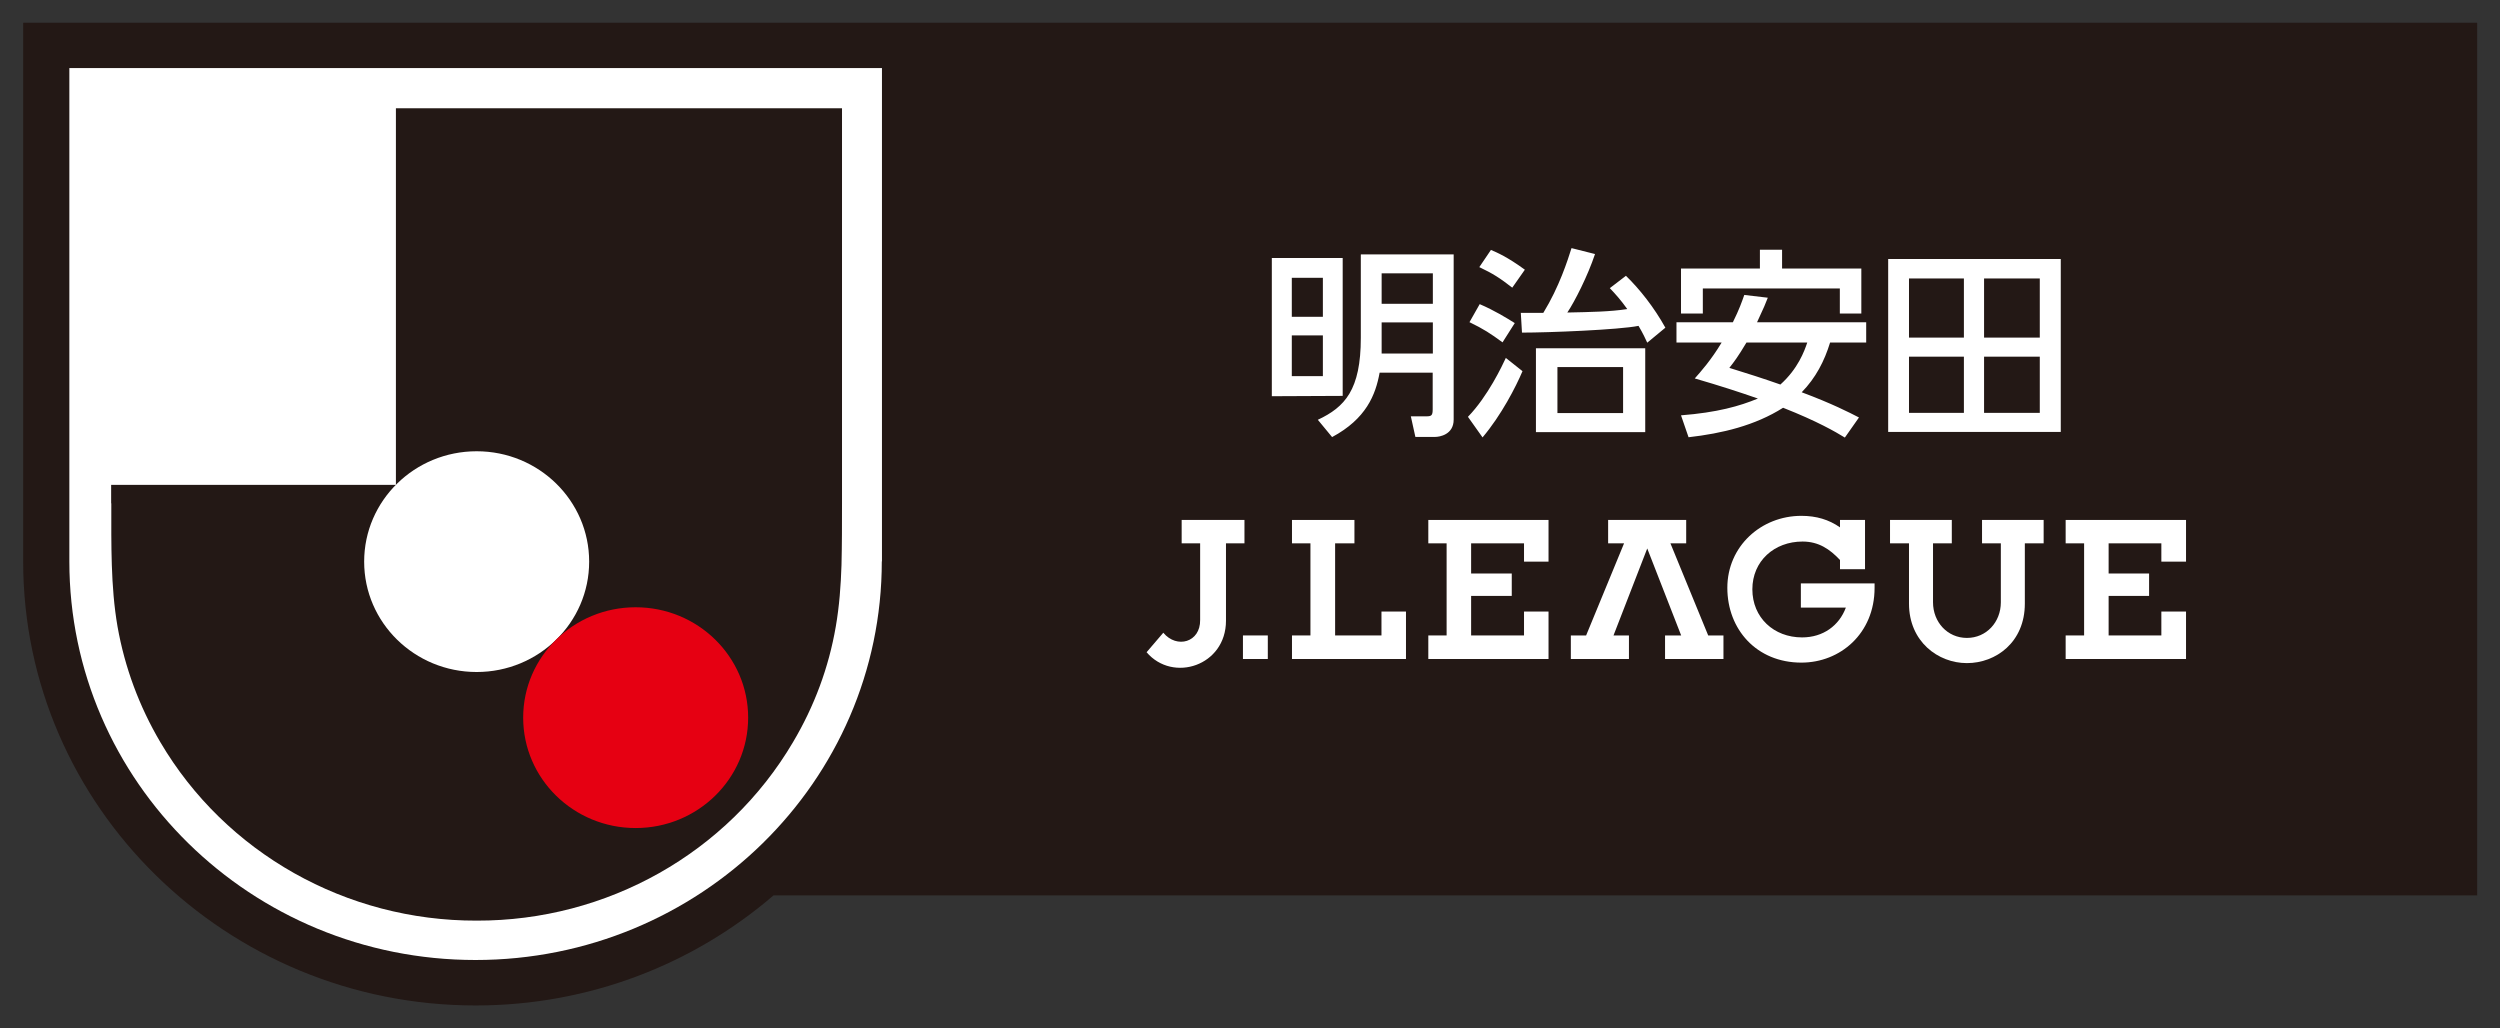
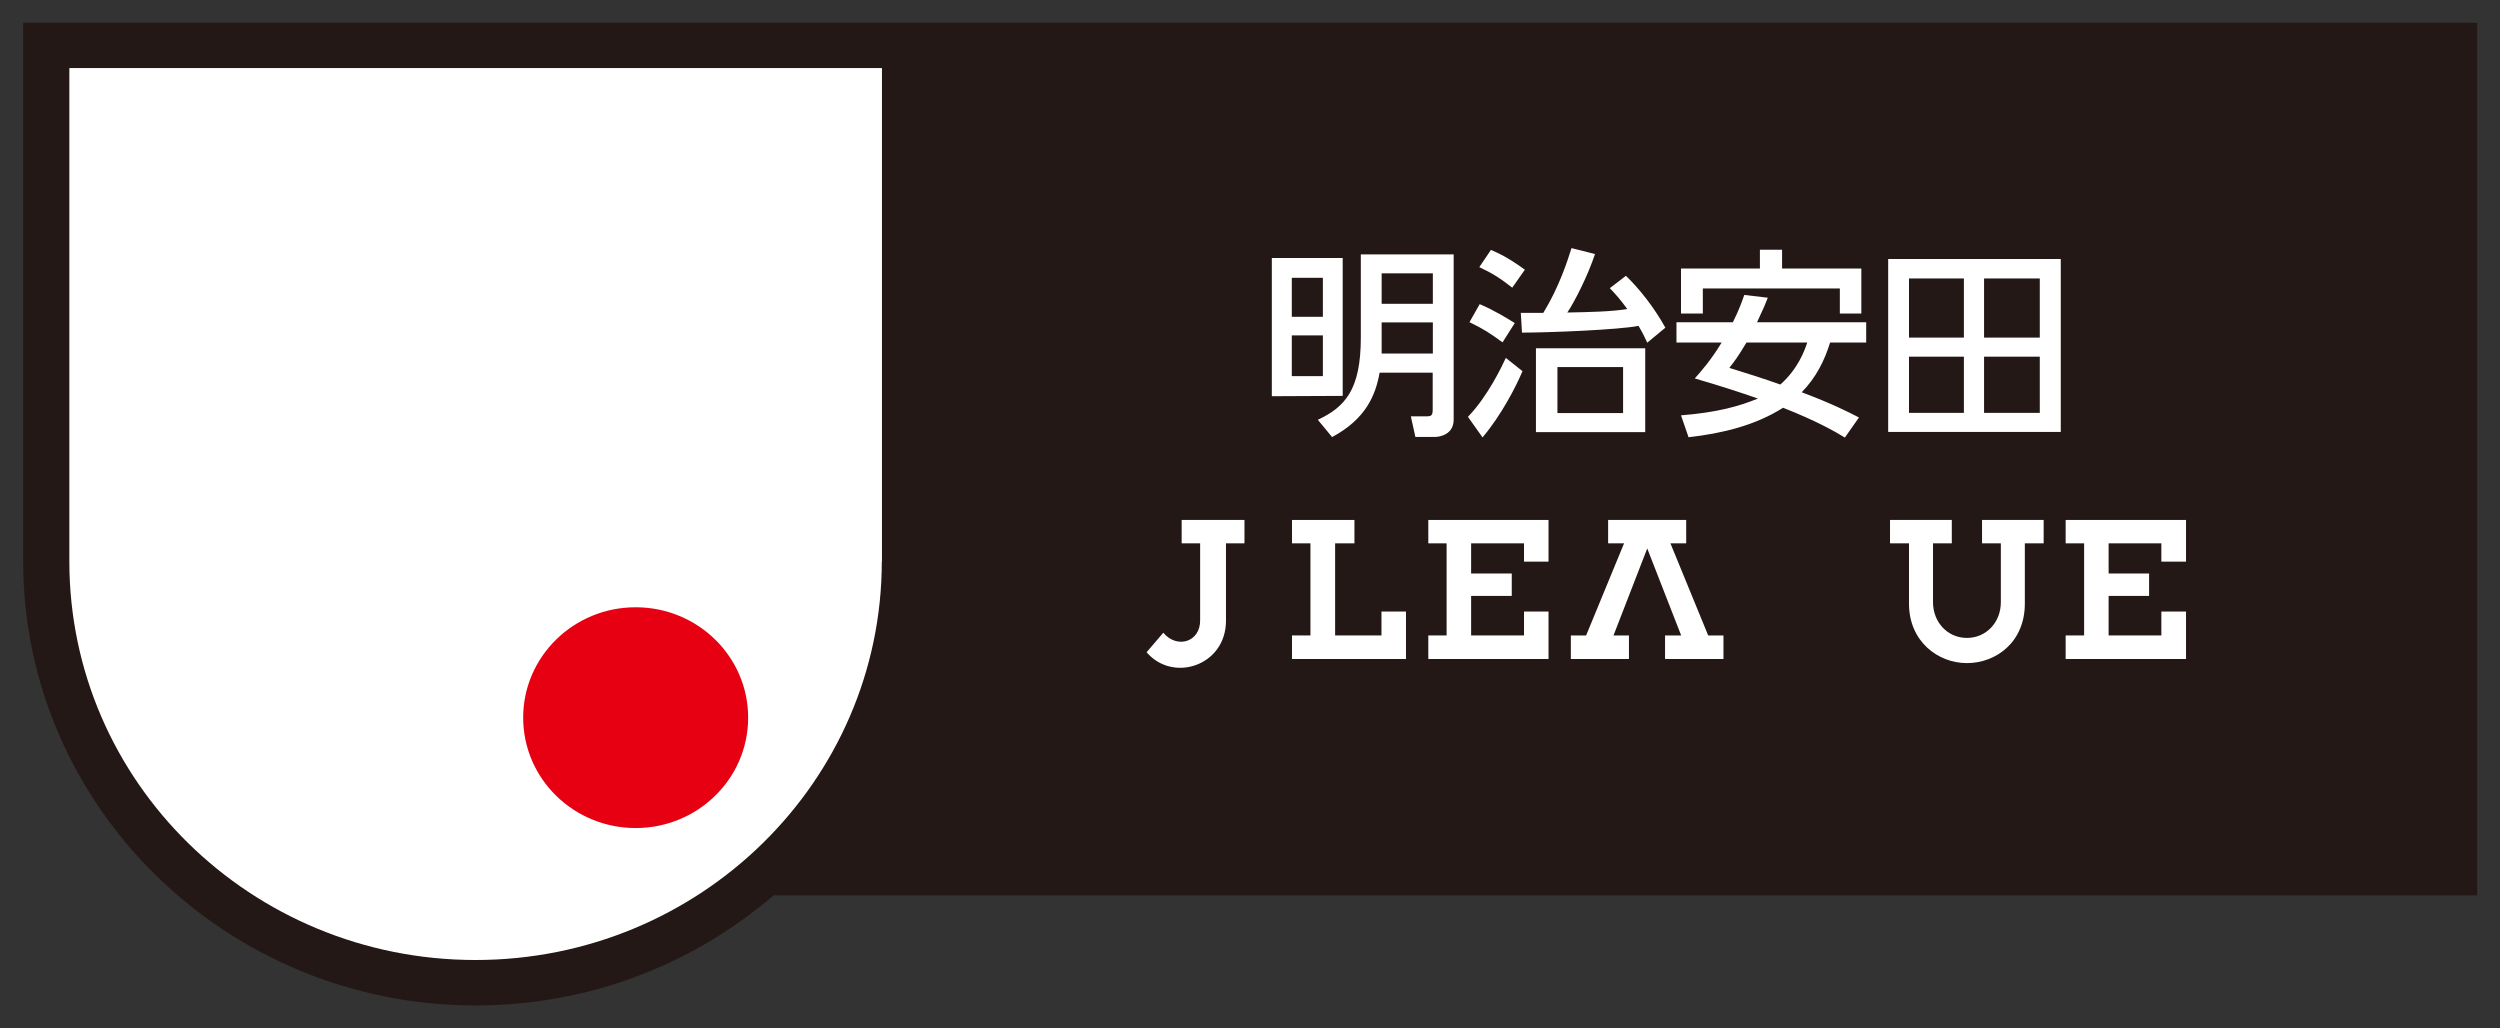
<svg xmlns="http://www.w3.org/2000/svg" width="107" height="44" viewBox="0 0 107 44" fill="none">
  <rect x="0" y="0" width="107" height="44" fill="#333333" stroke="none" />
  <g clip-path="url(#clip0_764_8883)">
    <path d="M0.992 0.973V24.031C0.992 34.509 9.68 43.034 20.358 43.034C25.237 43.034 29.693 41.257 33.106 38.324H106.023V0.973H0.992Z" fill="#231815" />
    <path d="M37.741 24.024C37.741 33.444 29.951 41.088 20.351 41.088C10.75 41.088 2.968 33.451 2.968 24.024V2.912H37.748V24.031L37.741 24.024Z" fill="white" />
-     <path d="M4.757 21.542V20.752H16.945V4.633H36.038V21.542C36.038 22.423 36.038 23.305 36.016 24.186C35.988 25.067 35.923 25.942 35.772 26.816C35.47 28.572 34.852 30.229 33.94 31.766C31.144 36.511 25.977 39.417 20.401 39.403C14.818 39.417 9.658 36.511 6.863 31.766C5.957 30.229 5.339 28.565 5.03 26.816C4.879 25.942 4.815 25.067 4.786 24.186C4.757 23.305 4.764 22.423 4.764 21.542H4.757Z" fill="#231815" />
-     <path d="M20.401 28.762C23.06 28.762 25.216 26.647 25.216 24.038C25.216 21.429 23.06 19.314 20.401 19.314C17.742 19.314 15.586 21.429 15.586 24.038C15.586 26.647 17.742 28.762 20.401 28.762Z" fill="white" />
    <path d="M27.206 35.44C29.865 35.44 32.021 33.325 32.021 30.715C32.021 28.106 29.865 25.991 27.206 25.991C24.547 25.991 22.392 28.106 22.392 30.715C22.392 33.325 24.547 35.44 27.206 35.44Z" fill="#E60012" />
    <path d="M56.619 11.889V13.56H55.289V11.889H56.619ZM54.434 11.042V16.958L57.467 16.944V11.042H54.434ZM56.619 14.356V16.098H55.289V14.356H56.619ZM58.243 10.901V14.455C58.243 16.69 57.56 17.424 56.403 17.967L57.014 18.707C58.473 17.924 58.875 16.902 59.048 15.95H61.319V17.515C61.319 17.783 61.268 17.819 61.045 17.819H60.384L60.578 18.7H61.426C61.606 18.7 62.217 18.608 62.217 17.96V10.887H58.25L58.243 10.901ZM61.326 11.698V13.003H59.134V11.698H61.326ZM61.326 13.799V15.132H59.134V13.799H61.326ZM69.468 15.71V17.678H66.658V15.71H69.468ZM65.738 14.906V18.495H70.416V14.906H65.738ZM65.091 13.397L65.141 14.236C66.284 14.236 69.281 14.117 70.129 13.947C70.337 14.3 70.416 14.483 70.502 14.667L71.278 14.025C70.797 13.158 70.179 12.375 69.59 11.804L68.9 12.333C69.151 12.594 69.381 12.854 69.647 13.228C68.921 13.341 68.088 13.355 67.082 13.376C67.398 12.904 67.951 11.818 68.267 10.873L67.261 10.619C67.096 11.141 66.737 12.276 66.054 13.39H65.084L65.091 13.397ZM63.309 11.43C63.913 11.719 64.179 11.889 64.725 12.312L65.264 11.543C64.509 10.993 64.078 10.81 63.812 10.697L63.316 11.43H63.309ZM62.9 13.792C63.496 14.081 63.791 14.272 64.308 14.653L64.832 13.828C64.473 13.602 63.956 13.285 63.331 13.017L62.892 13.792H62.9ZM64.452 15.315C64.294 15.654 63.683 16.958 62.828 17.84L63.453 18.721C64.258 17.769 64.883 16.549 65.163 15.886L64.445 15.315H64.452ZM77.351 14.66C77.228 15.026 76.955 15.781 76.201 16.458C75.497 16.211 74.778 15.978 74.016 15.745C74.225 15.478 74.383 15.273 74.749 14.66H77.351ZM74.656 12.622C74.548 12.925 74.447 13.228 74.167 13.792H71.753V14.66H73.686C73.24 15.407 72.787 15.915 72.536 16.197C73.65 16.521 74.447 16.782 75.238 17.057C74.462 17.381 73.492 17.656 71.947 17.776L72.27 18.714C73.7 18.552 75.116 18.213 76.316 17.452C77.782 18.03 78.558 18.481 78.96 18.728L79.564 17.868C79.154 17.656 78.4 17.269 77.113 16.789C77.717 16.169 78.084 15.456 78.328 14.66H79.873V13.792H75.202C75.497 13.165 75.576 12.967 75.662 12.742L74.641 12.622H74.656ZM71.947 13.419H72.881V12.347H78.745V13.419H79.665V11.494H76.273V10.69H75.324V11.494H71.947V13.419ZM84.055 11.917V14.448H81.705V11.917H84.055ZM80.814 18.488H88.201V11.085H80.814V18.488ZM84.055 15.266V17.671H81.705V15.266H84.055ZM87.303 11.917V14.448H84.918V11.917H87.303ZM87.303 15.266V17.671H84.918V15.266H87.303Z" fill="white" />
    <path d="M49.792 27.077L49.074 27.916C50.202 29.235 52.472 28.494 52.472 26.569V23.255H53.263V22.254H50.575V23.255H51.366V26.534C51.38 27.493 50.367 27.775 49.792 27.084V27.077Z" fill="white" />
-     <path d="M54.262 27.197H53.198V28.205H54.262V27.197Z" fill="white" />
    <path d="M62.964 25.505V27.197H65.228V26.174H66.277V28.205H61.132V27.197H61.915V23.255H61.132V22.254H66.277V24.038H65.228V23.255H62.964V24.546H64.703V25.505H62.964Z" fill="white" />
-     <path d="M78.752 23.967C78.313 23.502 77.839 23.178 77.149 23.178C75.942 23.178 75.001 24.01 75.001 25.222C75.001 26.435 75.921 27.281 77.128 27.281C78.033 27.281 78.716 26.774 79.003 26.005H77.077V24.969H80.232C80.232 25.06 80.232 25.11 80.232 25.159C80.232 27.119 78.759 28.36 77.099 28.36C75.18 28.36 73.93 26.936 73.93 25.159C73.93 23.382 75.374 22.078 77.099 22.078C77.739 22.078 78.278 22.24 78.752 22.571V22.254H79.823V24.362H78.752V23.967Z" fill="white" />
    <path d="M72.169 22.254V23.255H71.494L73.111 27.197H73.764V28.205H71.264V27.197H71.954L70.502 23.474L69.058 27.197H69.719V28.205H67.232V27.197H67.886L69.51 23.255H68.828V22.254H72.169Z" fill="white" />
    <path d="M84.184 28.381C82.948 28.381 81.705 27.458 81.705 25.836V23.255H80.893V22.254H83.537V23.255H82.733V25.779C82.733 26.626 83.351 27.303 84.184 27.303C85.018 27.303 85.636 26.626 85.636 25.779V23.255H84.831V22.254H87.468V23.255H86.663V25.836C86.663 27.486 85.427 28.381 84.184 28.381Z" fill="white" />
    <path d="M90.249 25.505V27.197H92.506V26.174H93.562V28.205H88.41V27.197H89.2V23.255H88.41V22.254H93.562V24.038H92.506V23.255H90.249V24.546H91.981V25.505H90.249Z" fill="white" />
    <path d="M57.97 22.254H55.297V23.255H56.087V27.197H55.297V28.205H60.176V26.174H59.127V27.197H57.143V23.255H57.97V22.254Z" fill="white" />
  </g>
  <defs>
    <clipPath id="clip0_764_8883">
      <rect width="107" height="44" fill="white" />
    </clipPath>
  </defs>
</svg>